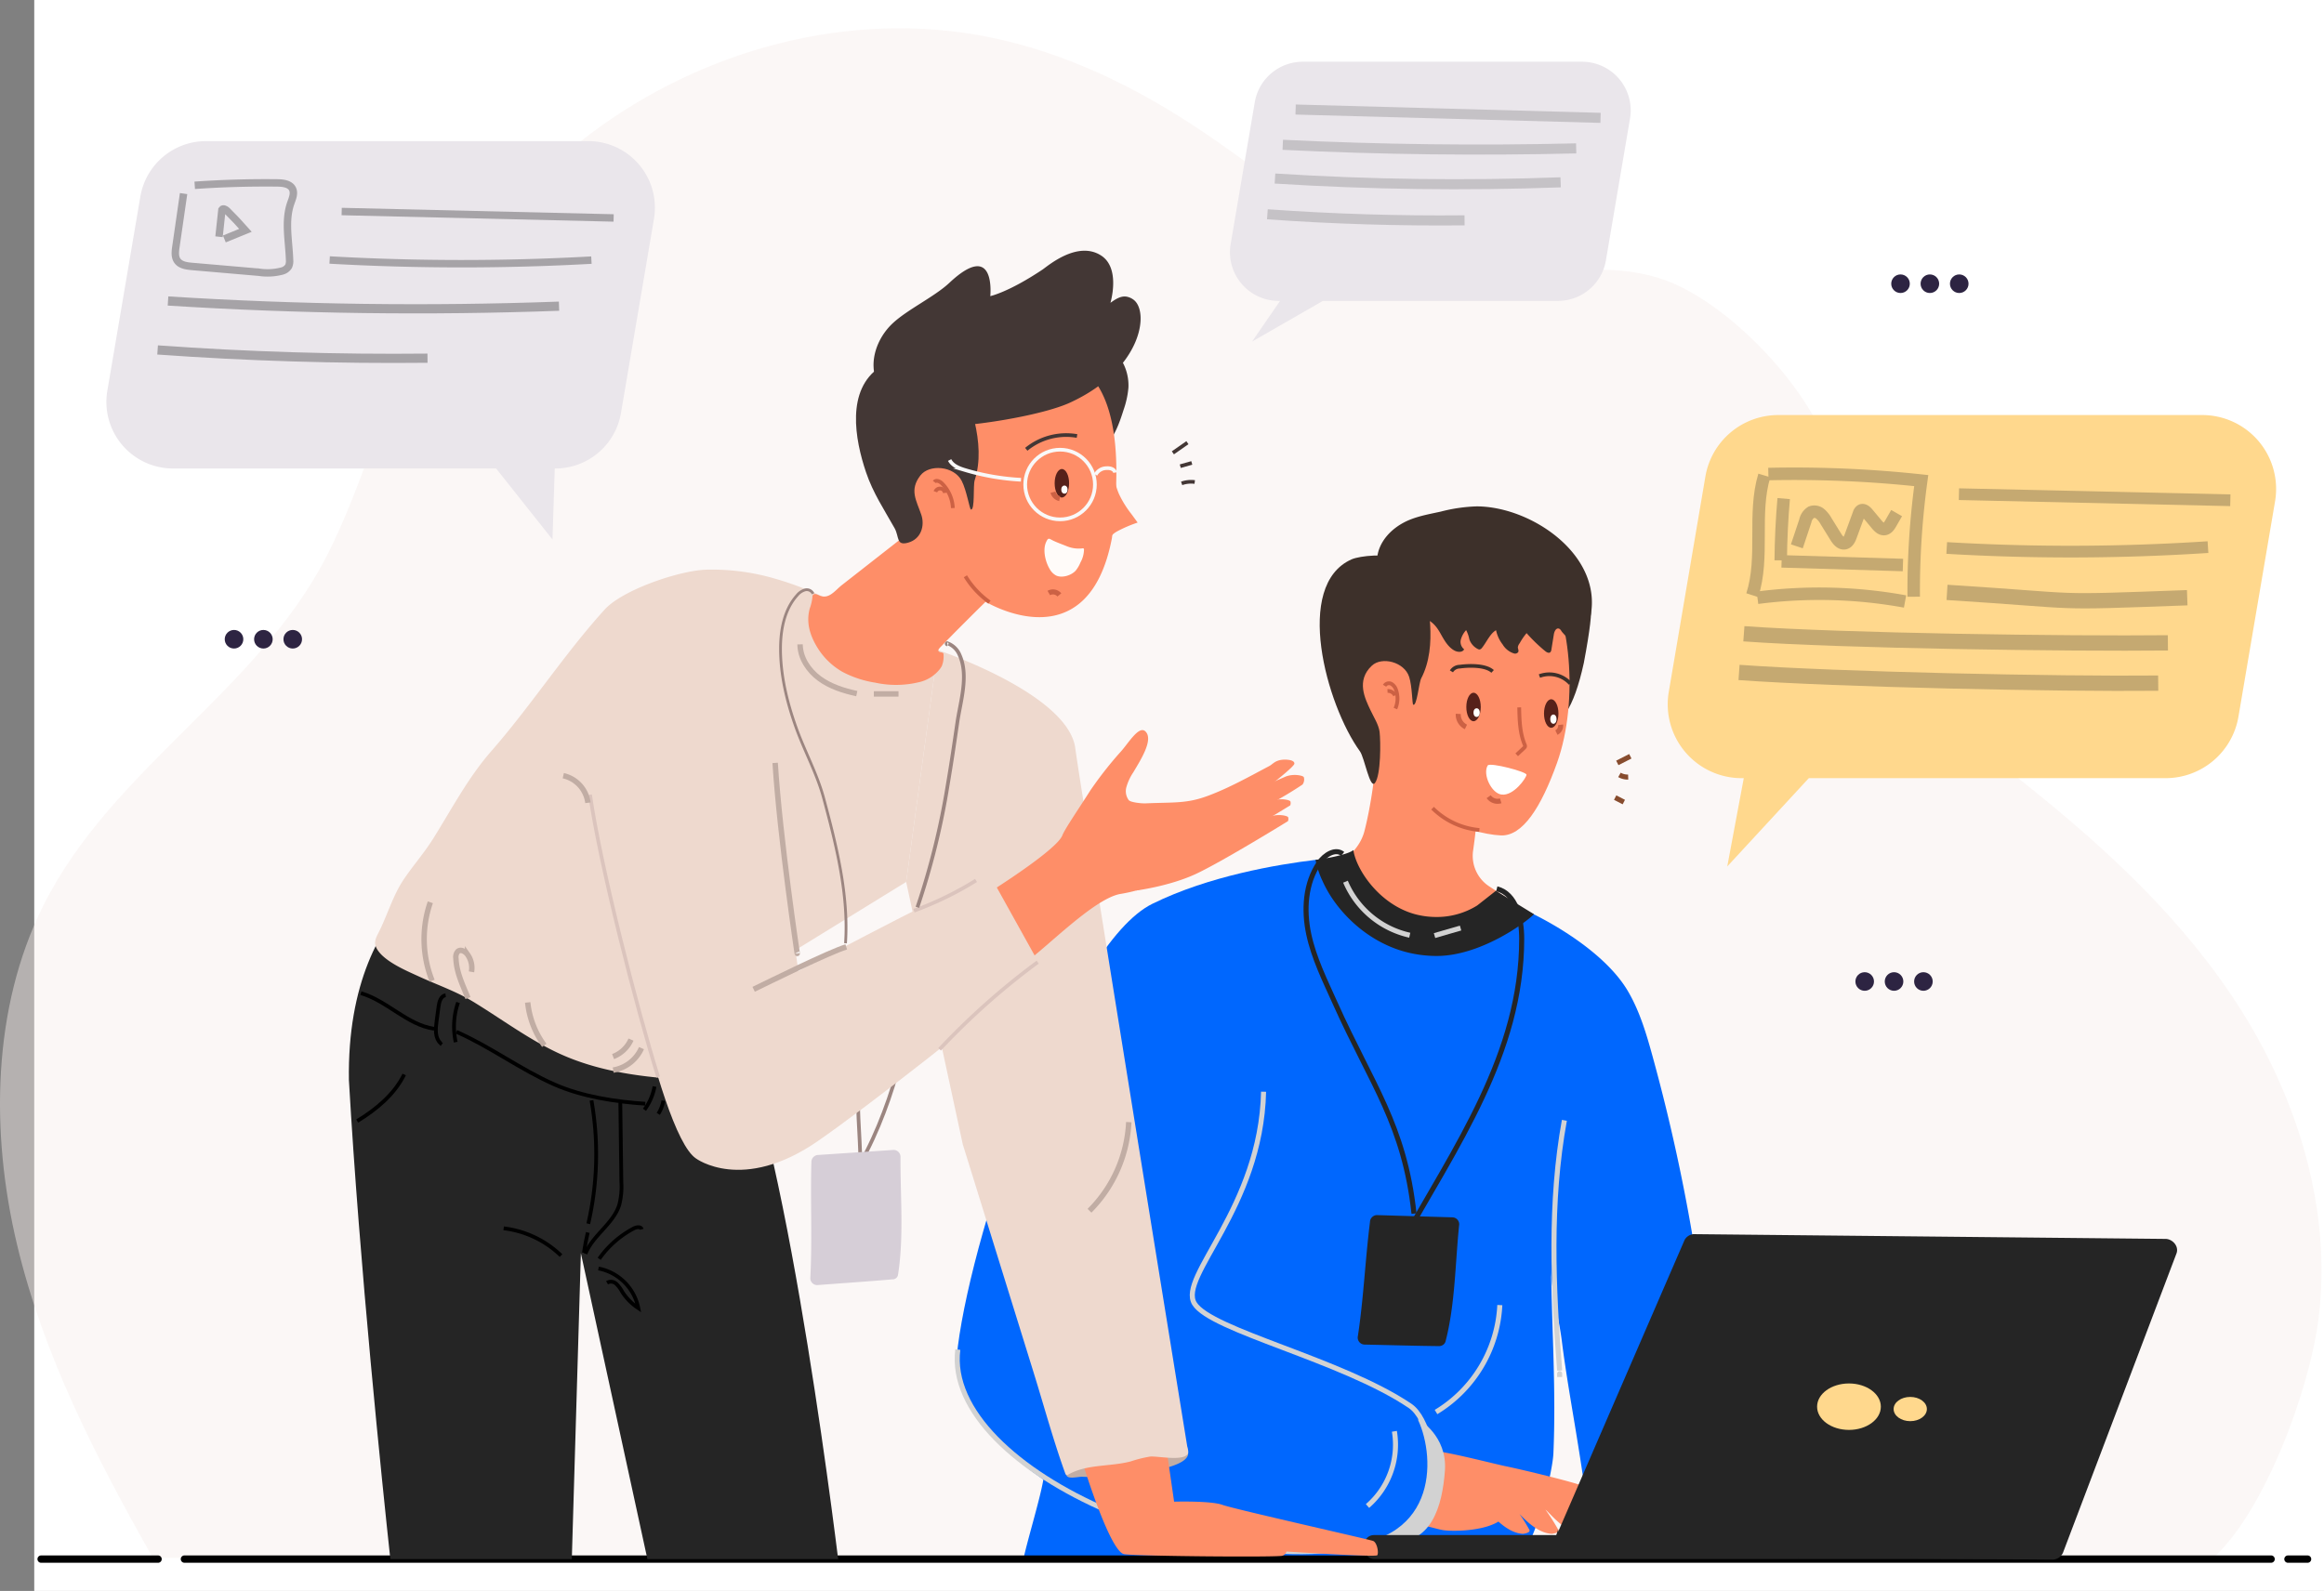
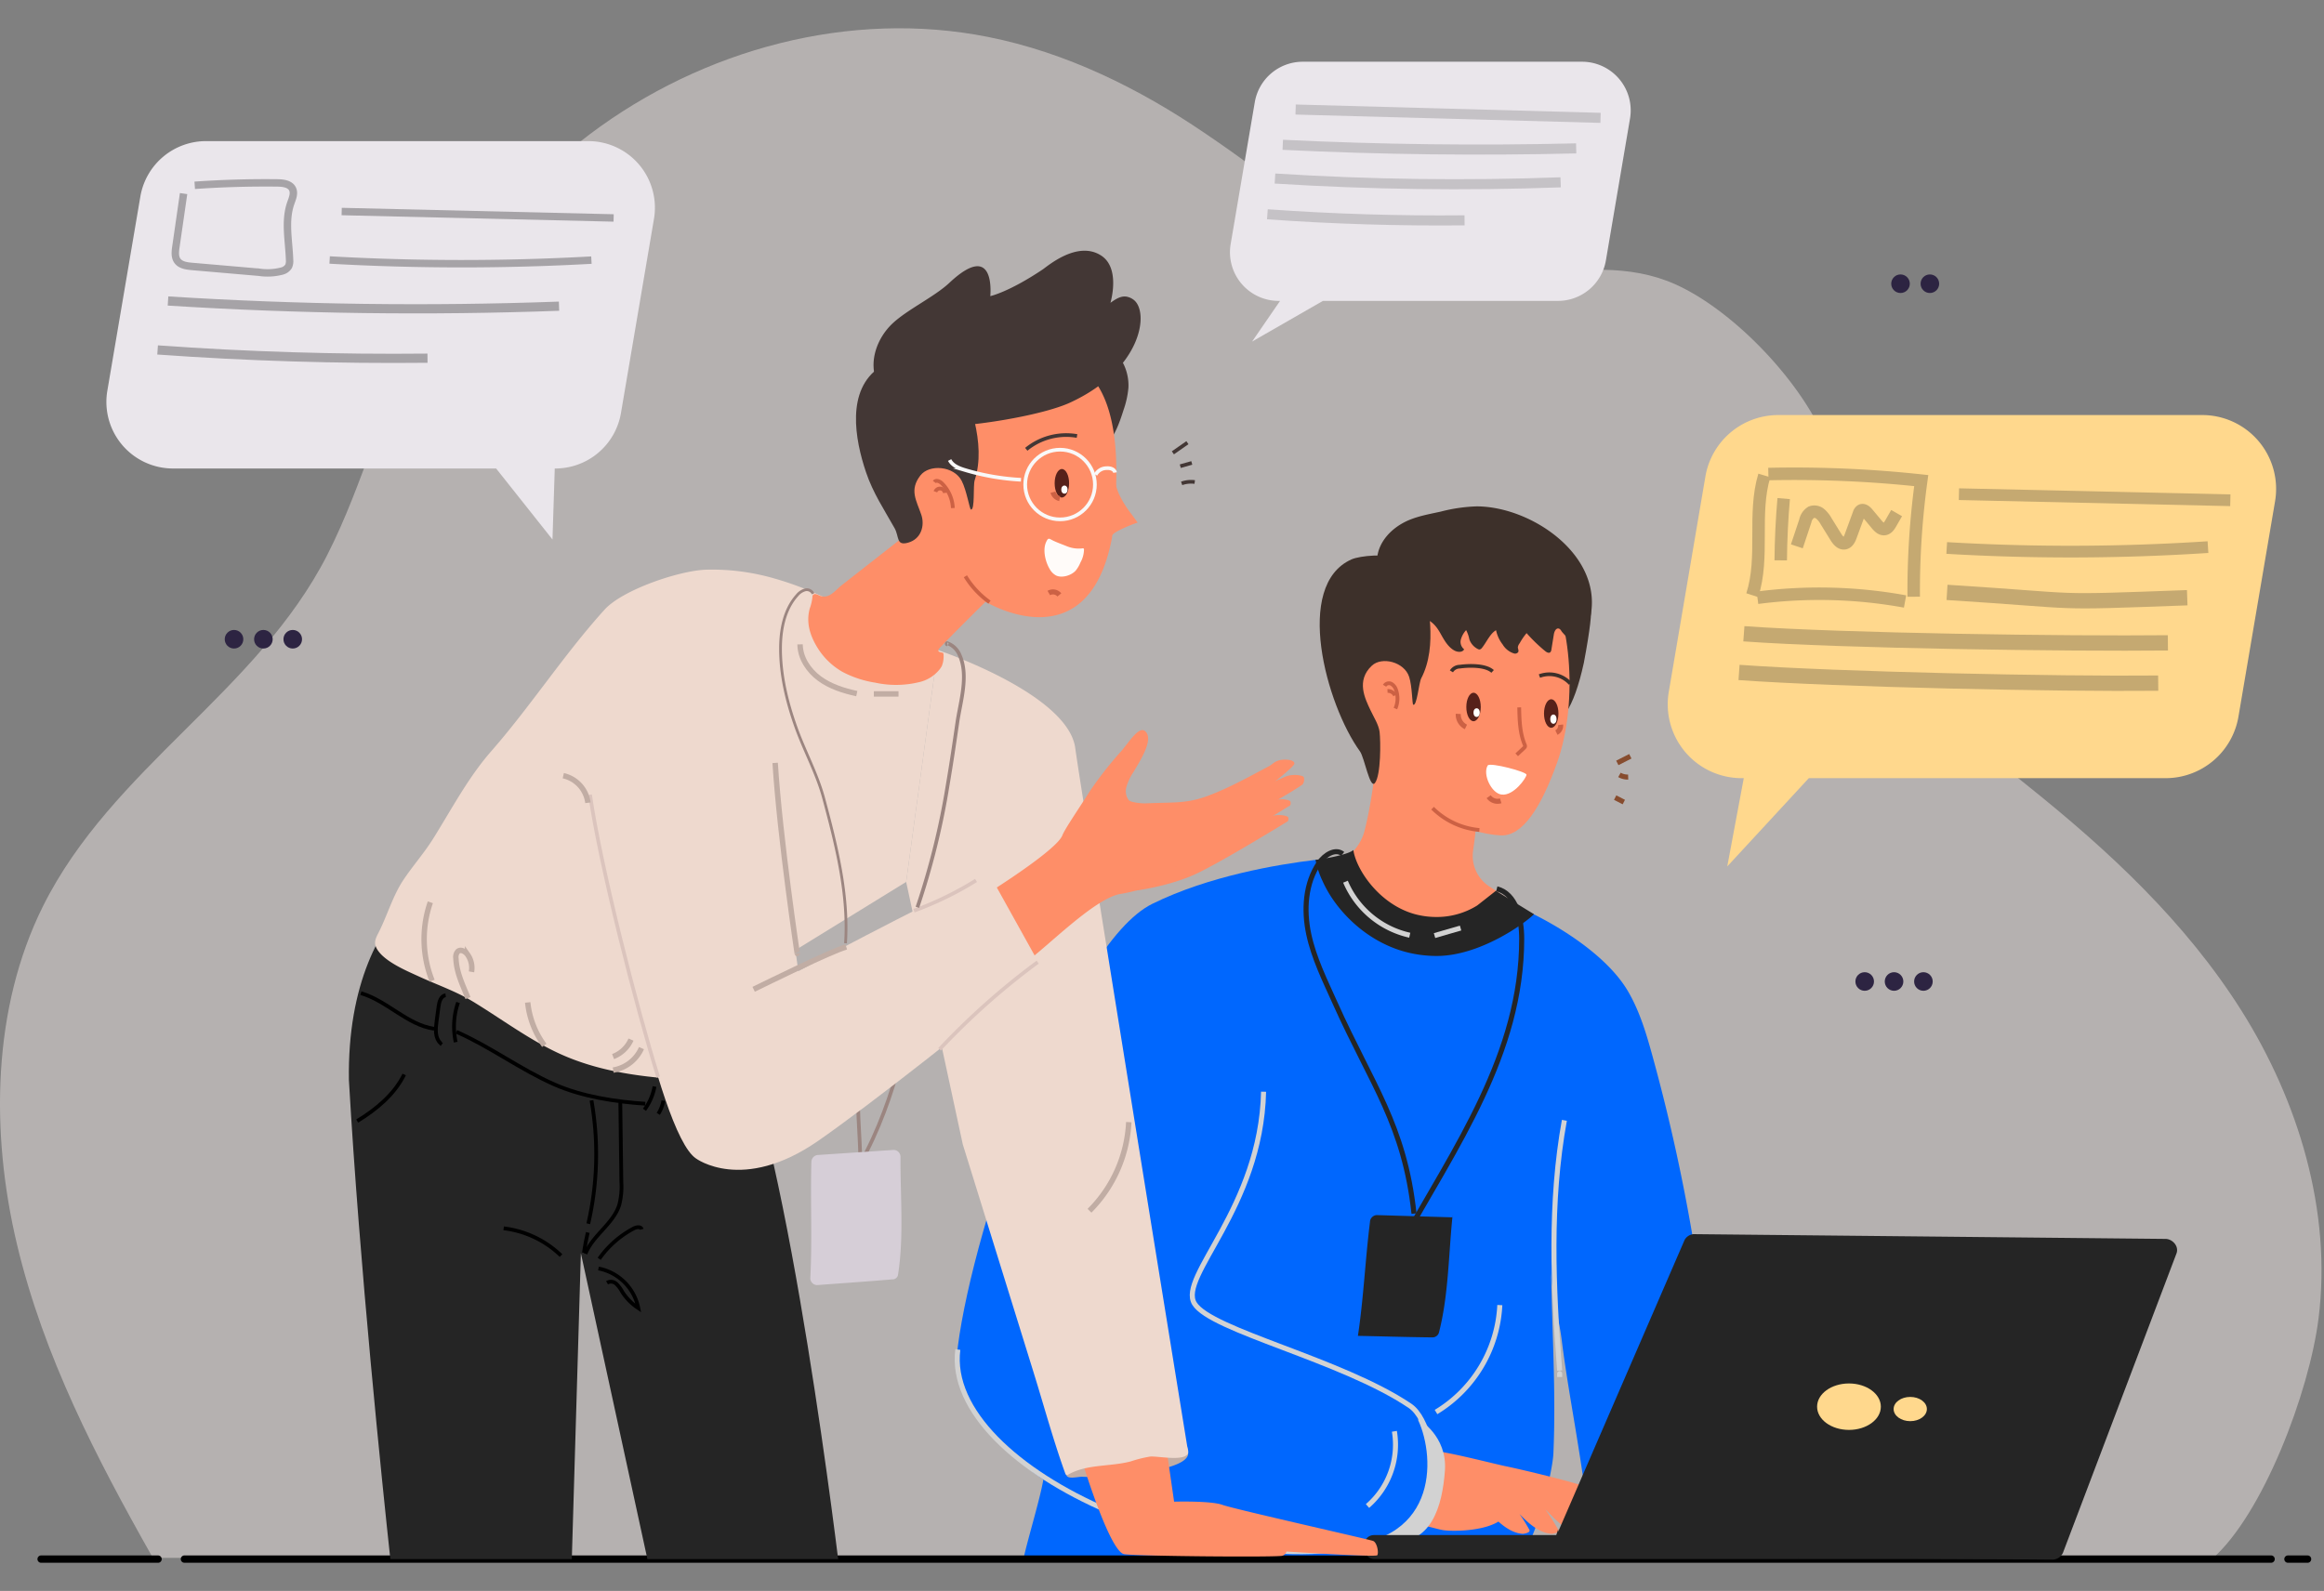
<svg xmlns="http://www.w3.org/2000/svg" width="692.198" height="474" viewBox="0 0 692.198 474">
  <rect x="0" y="0" width="692.198" height="474" fill="#808080" stroke="none" />
  <g id="Group_9864" data-name="Group 9864" transform="translate(0 0.333)">
    <g id="BACKGROUND" transform="translate(9.837 0)">
-       <rect id="Rectangle_2067" data-name="Rectangle 2067" width="682" height="474" transform="translate(0.362 -0.333)" fill="#fff" />
-     </g>
+       </g>
    <g id="OBJECTS" transform="translate(0 8.094)">
      <path id="Path_20681" data-name="Path 20681" d="M702.882,339.652c-16.766-26.654-39.733-47.89-63.577-67-19.979-16.031-42.021-32.535-50.262-58.111-4.506-13.944-4.375-29.358-9.438-43.064-6.75-18.273-27.655-40.411-45.454-48.391-27.245-12.214-60.172,6.308-88.471-3.212-11.686-3.932-14.775-11.444-22.827-19.332-8.621-8.447-18.984-15.79-28.942-22.559C374.379,64.7,352.759,54.032,329.47,49.394c-41.012-8.169-84.764,3.5-118.616,28.978-20.347,15.319-37.171,35.417-49.752,58-12.023,21.6-17.335,45.554-28.469,67.371-20.868,40.883-64.182,63.541-84.67,104.661-15.07,30.271-15.687,67.264-7.754,100.642s23.714,63.8,40.29,93.124c.077.135.152.253.224.364h27.368c104.432-.354,554.4-1.757,565.089.359h20.8c15.165-13.209,29-49.692,31.765-71.723C729.773,399.114,719.636,366.306,702.882,339.652Z" transform="translate(-35.17 -46.815)" fill="#f7eeeb" opacity="0.45" />
      <g id="Group_9792" data-name="Group 9792" transform="translate(285.091 142.44)">
        <g id="Group_9791" data-name="Group 9791" transform="translate(107.978)">
          <path id="Path_20682" data-name="Path 20682" d="M422.818,273c-3.8,5.951-13.705,12.891-20.74,12.79-23.952-.442-31.831-16.756-34.417-22.7.487-.119,1.305-.217,1.885-.287,4.417-.636,8.918-5,10.239-9.925,1.7-6.4,3.782-18.919,3.536-26.88l30.292,16.767c-.047,2.3-.2,4.813-.42,7.349-.157,1.544-.308,3.056-.486,4.529-.168,1.41-.357,2.748-.53,3.99a10.874,10.874,0,0,0,4.794,10.554Z" transform="translate(-366.498 -155.983)" fill="#fe8e68" />
          <path id="Path_20683" data-name="Path 20683" d="M416.529,214.9c-1.634,4.29-.943,9.162.717,13.442,1.173,3.027,3.78.356,7.028.409,5.021.084,8.948-5.144,11.991-19.008,1.928-10.173,2.418-15.335,2.032-16.312-1.386-3.517-5.958-5.407-9.73-5.736" transform="translate(-357.596 -163.096)" fill="#3d302a" />
          <path id="Path_20684" data-name="Path 20684" d="M431.517,187.67c7.917,9.544,10.8,36.4,4.111,55.106-4.757,13.3-10.276,21.887-16.735,21.612-9.792-.419-28.773-8.461-34.96-15.191-11.129-12.11-7.892-35.839-5.593-50.788,2.089-13.581,8.44-31.2,25.505-27.85C415.067,172.765,424.409,179.1,431.517,187.67Z" transform="translate(-364.938 -166.354)" fill="#fe8e68" />
          <path id="Path_20685" data-name="Path 20685" d="M385.6,196.855c1.761,2.1,4.853,2.566,7.4,2.978,3.424.554,5.127,1.723,6.895,4.835,1.131,1.991,2.255,4.17,4.274,5.251.95.509,2.392.58,2.86-.39a2.793,2.793,0,0,1-.979-2.9,6.9,6.9,0,0,1,1.57-2.812,9.748,9.748,0,0,1,.962,2.757,5.108,5.108,0,0,0,2.5,2.861,1.047,1.047,0,0,0,.592.148,1.159,1.159,0,0,0,.663-.484c1.25-1.492,2.469-4.342,4.2-5.249a10.361,10.361,0,0,0,1.973,4.258,6.037,6.037,0,0,0,3.358,2.658,1.145,1.145,0,0,0,1.259-.4c.267-.509-.151-1.024-.087-1.54a2.548,2.548,0,0,1,.538-1.112,18.513,18.513,0,0,1,2.051-3,47.658,47.658,0,0,0,5.528,5.345c.438.359,1.082.716,1.52.357a1.267,1.267,0,0,0,.343-.813l.73-4.519c.136-.845.633-1.948,1.462-1.732.4.1.646.5.863.853.277.453,5.14,5.589,5.243,5.19.758-2.914,2.316-5.573,3.072-8.488,4.874-18.785-16.9-33.881-33.537-33.961A48.044,48.044,0,0,0,400.1,168.5c-3.826.849-7.788,1.48-11.268,3.388-4.867,2.669-8.565,7.515-7.615,13.3" transform="translate(-364.008 -166.948)" fill="#3d302a" />
          <path id="Path_20686" data-name="Path 20686" d="M396.292,189.591c2.414,2.738,3.06,6.588,3.282,10.23.336,5.485-.115,11.191-2.655,16.064-.723,1.386-1.253,8.252-2.37,7.873-.353-.12-.294-5.44-1.227-8.309-1.445-4.448-8.114-6.137-11.111-3.334-4.787,4.476-1.978,9.905-.4,13.282.954,2.037,2.458,4.329,2.712,6.489.326,2.766.416,12.824-1.386,15.183-1.506,1.969-3.11-7.545-4.465-9.419-10.091-13.956-19.77-49.5-2.534-57.193,2.619-1.169,10.713-1.78,13.162-.287" transform="translate(-366.68 -164.656)" fill="#3d302a" />
        </g>
        <path id="Path_20687" data-name="Path 20687" d="M473.912,458a22.475,22.475,0,0,0,3.041.34c5.545.181,10.9-1.041,16.329-1.974,4.769-.819,6.062-1.273,5.959-7.023a548.585,548.585,0,0,0-19.573-134.893c-1.84-6.71-3.837-13.465-7.36-19.464-6.007-10.229-19.818-19.069-30.4-24.028-1.5-.7-7.687,3.237-9.193,2.556-1.321-.6-2.482-1.514-3.811-2.1-3.887-1.7-6.492,1.854-9.746,3.331a12.075,12.075,0,0,1-5.409,1.163c-1.506-.064-2.869-.971-4.248-.258-6.192,3.2-21.562-20.565-21.562-20.565l-6.654,6.955-19.475,20.4-48.689,67.073s-8.833,54.971-14.908,91c-1.051,6.219-5.232,19.645-6.058,24.358.178-1.014,41.554-1.3,43.791-1.3h84.337c4.73,0,17.452,2.009,20.775-1.467,4.087-4.274,8.824-23.86,9.067-29.349.817-18.459-.446-36.778-.695-55.353.1,7.55,2.274,14.384,3.2,21.782,1.193,9.52,2.905,19.035,4.442,28.508,1.235,7.617,2.419,15.243,3.366,22.9.427,3.447-.122,5.5,2.8,6.847C465.694,458.584,471.046,457.509,473.912,458Z" transform="translate(-272.54 -150.581)" fill="#0067fe" />
        <path id="Path_20688" data-name="Path 20688" d="M440.444,414.517c-2.255-.93-16.161-4.38-22.432-5.677-3.29-.681-18.174-4.541-21.625-4.541s-8.145,4.931-8.145,4.931l1.244,16.964c3.318-.332,7.764,1.393,10.152,1.725s10.484.373,15.46-2.122c.285-.143.541-.3.81-.454,2,1.774,4.52,3.508,7.3,3.646,0,0,2.176-.219,1.968-1.1a42.119,42.119,0,0,0-2.987-4.787c2.13,2.171,5.618,5.688,9.639,5.887,0,0,2.177-.219,1.969-1.1a60.439,60.439,0,0,0-3.891-6.122c.023.019.053.04.075.058,1.762,1.556,5.959,6.917,10.934,7.164,0,0,2.177-.219,1.969-1.1a23.888,23.888,0,0,0-1.91-3.169,28.82,28.82,0,0,0,4.712,2.936c5.374,2.654,8.427.638,8.427,0S442.7,415.446,440.444,414.517Z" transform="translate(-254.698 -122.873)" fill="#fe8e68" />
        <path id="Path_20689" data-name="Path 20689" d="M393.548,396.3s8.66,4.909,7.891,15.343-3.9,22.532-16.972,21.264S393.548,396.3,393.548,396.3Z" transform="translate(-256.165 -124.358)" fill="#d2d2d2" />
        <path id="Path_20690" data-name="Path 20690" d="M401.1,458.093c-31.324,10.874-73.242.487-99.812-17.574C284.64,429.228,274.022,414.9,275.808,400.9c4.636-36.377,33.223-119.749,57.962-131.921,16.81-8.277,37.212-11.709,48.573-13.077,5.332-.649,8.671-.811,8.671-.811l-4.127,11.639-20.657,58.24c-.765,34.569-25.5,55.089-20.588,63.133,4.915,8.021,43.773,16.692,64.176,30.442C415.473,422.365,422.637,449.979,401.1,458.093Z" transform="translate(-275.612 -150.581)" fill="#0067fe" />
        <path id="Path_20691" data-name="Path 20691" d="M275.8,378.816c-4.636,36.362,80.474,73.354,131.4,55.663" transform="translate(-275.607 -127.605)" fill="none" stroke="#d2d2d2" stroke-miterlimit="10" stroke-width="1.501" />
        <path id="Path_20692" data-name="Path 20692" d="M355.366,314.028c-.773,34.559-25.5,55.089-20.591,63.117s43.775,16.7,64.176,30.453c5.656,3.812,7.046,16.685,7.046,16.685" transform="translate(-264.103 -139.636)" fill="none" stroke="#d2d2d2" stroke-miterlimit="10" stroke-width="1.501" />
        <path id="Path_20693" data-name="Path 20693" d="M430.7,272.425c-2.991,2.968-16.293,12.439-28.975,12.439a36.476,36.476,0,0,1-6.7-.625c-10.642-1.948-19.614-9.042-24.855-17.181a35.3,35.3,0,0,1-2.527-4.683,26.768,26.768,0,0,1-2.017-6.144c5.332-.649,10.433-1.993,11.268-2.944.9,6.214,8.578,17.436,20.194,19.545a24.218,24.218,0,0,0,4.15.417h.024a22.794,22.794,0,0,0,12.5-3.408c.023,0,5.564-4.367,5.588-4.391Z" transform="translate(-258.897 -150.915)" fill="#252525" />
        <ellipse id="Ellipse_129" data-name="Ellipse 129" cx="2.151" cy="4.244" rx="2.151" ry="4.244" transform="translate(151.649 55.527)" fill="#56211a" />
        <ellipse id="Ellipse_130" data-name="Ellipse 130" cx="0.932" cy="1.297" rx="0.932" ry="1.297" transform="translate(153.787 60.149)" fill="#fff" />
        <ellipse id="Ellipse_131" data-name="Ellipse 131" cx="2.151" cy="4.244" rx="2.151" ry="4.244" transform="translate(174.787 57.473)" fill="#56211a" />
        <path id="Path_20694" data-name="Path 20694" d="M420.511,234.843c-.027.9-3.773,6.346-7.415,5.913-3.053-.364-5.732-6.091-4.123-8.7C409.833,231.146,420.537,233.947,420.511,234.843Z" transform="translate(-250.938 -154.891)" fill="#fff" />
        <path id="Path_20695" data-name="Path 20695" d="M399.77,208.661a2.944,2.944,0,0,1,2.484-1.4c2.607-.366,7.672-.53,9.78,1.416" transform="translate(-252.557 -159.504)" fill="none" stroke="#3d302a" stroke-miterlimit="10" stroke-width="1.094" />
        <path id="Path_20696" data-name="Path 20696" d="M421.877,209.667a8.457,8.457,0,0,1,9.206,2.237" transform="translate(-248.452 -159.115)" fill="none" stroke="#3d302a" stroke-miterlimit="10" stroke-width="1.094" />
        <path id="Path_20697" data-name="Path 20697" d="M416.915,217.452c.078,3.763.177,7.629,1.622,11.1a.949.949,0,0,1,.109.574.907.907,0,0,1-.3.413l-2.179,2.043" transform="translate(-249.512 -157.569)" fill="none" stroke="#cc6144" stroke-miterlimit="10" stroke-width="1.126" />
        <ellipse id="Ellipse_132" data-name="Ellipse 132" cx="0.932" cy="1.379" rx="0.932" ry="1.379" transform="translate(176.656 62.015)" fill="#fff" />
        <path id="Path_20698" data-name="Path 20698" d="M395.036,242.784a22.625,22.625,0,0,0,13.94,6.5" transform="translate(-253.436 -152.865)" fill="none" stroke="#cc6144" stroke-miterlimit="10" stroke-width="1.126" />
        <path id="Path_20699" data-name="Path 20699" d="M374.153,254.375c-2.175-1.756-5.384.309-6.97,2.613-4.177,6.072-4.664,14.062-3.136,21.271s4.863,13.883,7.878,20.607c10.9,24.3,20.616,36.2,23.48,62.681" transform="translate(-259.338 -150.835)" fill="none" stroke="#252525" stroke-miterlimit="10" stroke-width="1.501" />
        <path id="Path_20700" data-name="Path 20700" d="M415.71,263.04c5.8,1.481,7.416,8.9,7.415,14.884-.007,34.345-19.667,61.848-36.4,91.84" transform="translate(-254.98 -149.104)" fill="none" stroke="#252525" stroke-miterlimit="10" stroke-width="1.501" />
-         <path id="Path_20701" data-name="Path 20701" d="M404.407,345.7l-22.475-.666a2.108,2.108,0,0,0-2.054,2.052c-1.412,11.251-1.9,22.723-3.593,33.925a2.09,2.09,0,0,0,1.98,2.6c7.389.154,14.78.375,22.17.455a1.979,1.979,0,0,0,.985-.236c.013-.006.024-.014.036-.02a1.783,1.783,0,0,0,.21-.13,1.889,1.889,0,0,0,.749-1.12c2.853-11.065,2.858-23.453,4.044-34.806A2.077,2.077,0,0,0,404.407,345.7Z" transform="translate(-256.924 -133.878)" fill="#252525" />
+         <path id="Path_20701" data-name="Path 20701" d="M404.407,345.7l-22.475-.666a2.108,2.108,0,0,0-2.054,2.052c-1.412,11.251-1.9,22.723-3.593,33.925c7.389.154,14.78.375,22.17.455a1.979,1.979,0,0,0,.985-.236c.013-.006.024-.014.036-.02a1.783,1.783,0,0,0,.21-.13,1.889,1.889,0,0,0,.749-1.12c2.853-11.065,2.858-23.453,4.044-34.806A2.077,2.077,0,0,0,404.407,345.7Z" transform="translate(-256.924 -133.878)" fill="#252525" />
        <path id="Path_20702" data-name="Path 20702" d="M426.668,397.7c0-.025,0-1.99,0-1.94-1.952-24.921-3.044-50.019,1.406-74.542" transform="translate(-247.217 -138.3)" fill="none" stroke="#d2d2d2" stroke-miterlimit="10" stroke-width="1.501" />
        <path id="Path_20703" data-name="Path 20703" d="M372.767,262.992a27.228,27.228,0,0,0,19.143,15.95" transform="translate(-257.109 -151.174)" fill="none" stroke="#d2d2d2" stroke-miterlimit="10" stroke-width="1.501" />
        <path id="Path_20704" data-name="Path 20704" d="M395.137,276.887l7.76-2.247" transform="translate(-252.955 -149.011)" fill="none" stroke="#d2d2d2" stroke-miterlimit="10" stroke-width="1.501" />
        <path id="Path_20705" data-name="Path 20705" d="M382.975,212.132a1.523,1.523,0,0,1,2.058-.542,3.193,3.193,0,0,1,1.384,1.871,7.609,7.609,0,0,1-.213,5.471" transform="translate(-255.676 -158.692)" fill="none" stroke="#cc6144" stroke-miterlimit="10" stroke-width="1.126" />
        <path id="Path_20706" data-name="Path 20706" d="M385.957,214.66a2.365,2.365,0,0,0-2.245-1.329" transform="translate(-255.539 -158.336)" fill="none" stroke="#cc6144" stroke-miterlimit="10" stroke-width="1.126" />
        <path id="Path_20707" data-name="Path 20707" d="M409.133,239.9a3.207,3.207,0,0,0,3.577,1.227" transform="translate(-250.818 -153.402)" fill="none" stroke="#cc6144" stroke-miterlimit="10" stroke-width="1.501" />
        <path id="Path_20708" data-name="Path 20708" d="M401.489,219.09a4.069,4.069,0,0,0,2.285,3.884" transform="translate(-252.24 -157.265)" fill="none" stroke="#cc6144" stroke-miterlimit="10" stroke-width="1.501" />
        <path id="Path_20709" data-name="Path 20709" d="M425.3,224.015" transform="translate(-247.817 -156.351)" fill="none" stroke="#cc6144" stroke-miterlimit="10" stroke-width="1.501" />
        <path id="Path_20710" data-name="Path 20710" d="M426.138,224.15a2.274,2.274,0,0,0,1.257-2.322" transform="translate(-247.661 -156.757)" fill="none" stroke="#cc6144" stroke-miterlimit="10" stroke-width="1.501" />
        <path id="Path_20713" data-name="Path 20713" d="M386.694,399.359a24.175,24.175,0,0,1-8.006,22.259" transform="translate(-256.472 -123.79)" fill="none" stroke="#d2d2d2" stroke-miterlimit="10" stroke-width="1.501" />
        <path id="Path_20714" data-name="Path 20714" d="M414.9,367.642a39.464,39.464,0,0,1-19,31.868" transform="translate(-253.275 -129.68)" fill="none" stroke="#d2d2d2" stroke-miterlimit="10" stroke-width="1.501" />
        <path id="Path_20715" data-name="Path 20715" d="M441.442,231.721l3.875-1.98" transform="translate(-244.819 -155.287)" fill="none" stroke="#874c2e" stroke-miterlimit="10" stroke-width="1.501" />
        <path id="Path_20716" data-name="Path 20716" d="M441.977,234.422a4.954,4.954,0,0,0,2.6.643" transform="translate(-244.719 -154.418)" fill="none" stroke="#874c2e" stroke-miterlimit="10" stroke-width="1.501" />
        <path id="Path_20717" data-name="Path 20717" d="M440.9,240.128l2.579,1.328" transform="translate(-244.919 -153.359)" fill="none" stroke="#874c2e" stroke-miterlimit="10" stroke-width="1.501" />
      </g>
      <g id="Group_9793" data-name="Group 9793" transform="translate(12.248 456.083)">
        <path id="Path_20718" data-name="Path 20718" d="M81.5,431.47H703.005" transform="translate(-38.815 -431.47)" fill="none" stroke="#000" stroke-linecap="round" stroke-miterlimit="10" stroke-width="2.189" />
        <line id="Line_9" data-name="Line 9" x1="34.829" transform="translate(0 0.005)" fill="none" stroke="#000" stroke-linecap="round" stroke-miterlimit="10" stroke-width="2.189" />
        <line id="Line_10" data-name="Line 10" x1="5.839" transform="translate(669.216 0.005)" fill="none" stroke="#000" stroke-linecap="round" stroke-miterlimit="10" stroke-width="2.189" />
      </g>
      <g id="Group_9794" data-name="Group 9794" transform="translate(406.312 359.82)">
        <rect id="Rectangle_2068" data-name="Rectangle 2068" width="203.719" height="7.149" rx="2.909" transform="translate(0 89.099)" fill="#252525" />
        <path id="Path_20719" data-name="Path 20719" d="M607.607,351.7,484.746,350.46l-17.448-.177a2.773,2.773,0,0,0-2.45,1.405q-16.878,38.97-33.758,77.942l-4.817,11.123a3.225,3.225,0,0,0-.119.367v.006a3.163,3.163,0,0,0-.09.358,2.786,2.786,0,0,0,2.292,3.5,2.432,2.432,0,0,0,1.288.047l126.279.986,18.027.14a2.926,2.926,0,0,0,2.734-2.082q16.83-44.391,33.659-88.781C611.014,353.524,609.305,351.719,607.607,351.7Z" transform="translate(-368.909 -350.283)" fill="#252525" stroke="#252525" stroke-miterlimit="10" stroke-width="1.094" />
        <ellipse id="Ellipse_133" data-name="Ellipse 133" cx="9.494" cy="6.92" rx="9.494" ry="6.92" transform="translate(134.906 43.936)" fill="#ffd88d" />
        <ellipse id="Ellipse_134" data-name="Ellipse 134" cx="4.953" cy="3.61" rx="4.953" ry="3.61" transform="translate(157.699 47.948)" fill="#ffd88d" />
      </g>
      <g id="Group_9796" data-name="Group 9796" transform="translate(103.907 66.27)">
        <path id="Path_20720" data-name="Path 20720" d="M322.28,411.9c6.059-.727,16.788-2.354,17.059-6.084-3.92-2.534-8.245-5.1-12.909-5.325-3.719-.183-7.329,1.189-10.732,2.7q-4.343,1.93-8.516,4.214c-1.141.624-4.125,2.855-4.174,4.41-.059,1.931,3.49.79,4.9.889A75.785,75.785,0,0,0,322.28,411.9Z" transform="translate(-89.341 -47.412)" fill="#c1ada4" />
        <path id="Path_20721" data-name="Path 20721" d="M307.188,408.067s8.058,26.384,12.323,27.016,45.975.949,47.082.474a1.988,1.988,0,0,0,1.264-1.264s26.543,1.738,27.017,1.106,0-3.792-1.264-4.266-41.394-9.48-44.87-10.744-14.377-.947-14.377-.947l-2.213-15.325Z" transform="translate(-88.565 -46.737)" fill="#fe8e68" />
        <path id="Path_20722" data-name="Path 20722" d="M317.2,128.781a14.515,14.515,0,0,1,3.838,10.505,27.028,27.028,0,0,1-1.458,6.673c-1.32,4.193-2.884,8.537-6.144,11.483a2.391,2.391,0,0,1-1.895.813l-3.922-12.081a43.834,43.834,0,0,1-1.613-5.882,20.165,20.165,0,0,1,.762-10.177,8.132,8.132,0,0,1,2.511-3.875C312.312,123.933,315.144,126.576,317.2,128.781Z" transform="translate(-88.845 -98.502)" fill="#433735" />
        <path id="Path_20723" data-name="Path 20723" d="M250.761,316.482c-.242,4.8,1.308,19.187.324,23.9" transform="translate(-99.048 -63.01)" fill="none" stroke="#9b8580" stroke-miterlimit="10" stroke-width="1.094" />
        <path id="Path_20724" data-name="Path 20724" d="M262.313,309.734c-2.534,9.171-7.389,21.59-12.65,29.518" transform="translate(-99.247 -64.263)" fill="none" stroke="#9b8580" stroke-miterlimit="10" stroke-width="1.094" />
        <path id="Path_20725" data-name="Path 20725" d="M189.211,464.46l2.7-91.149,19.813,91.149H268.54c-3.776-30.323-20.527-157.062-38.03-167.805l-68.767-42.817s-39.794,10.38-38.925,67.9c3.179,55.4,9.952,120.6,12.34,142.724Z" transform="translate(-122.804 -74.642)" fill="#252525" />
        <path id="Path_20726" data-name="Path 20726" d="M346.654,442.575c-1.475,2.235-8.985.555-11.206.771a37.872,37.872,0,0,0-5.8,1.449c-6.147,1.6-13.012.761-18.538,3.893a.737.737,0,0,1-.557.145c-.208-.064-.31-.294-.383-.5-3.53-9.774-6.288-19.972-9.378-29.932L286.86,373.5l-7.2-23.193L262.8,272.133l7.5-55.105,1.777-13,.129-.986s.364.129,1.039.363a153.069,153.069,0,0,1,15.063,6.345c10.7,5.229,23.083,13.066,24.769,21.941l.014.092c.892,6.22,1.892,12.426,2.869,18.633q2.6,16.517,5.249,33.026,3.287,20.546,6.595,41.085,3.445,21.4,6.9,42.807,3.084,19.1,6.176,38.2,2.205,13.624,4.414,27.246.61,3.769,1.223,7.537a6.038,6.038,0,0,1,.308,1.9A1.48,1.48,0,0,1,346.654,442.575Z" transform="translate(-96.808 -84.075)" fill="#eed9ce" />
        <path id="Path_20727" data-name="Path 20727" d="M296.978,206.8l-.129.987-1.777,13-7.5,55.105L250.866,298.5c-1.917,1.182-3.568,9.3-4.348,11.334-2.534,6.607-4.746,13.468-7.643,19.923-.593,1.323-1.125,4.925-2.441,5.73-2.646,1.619-13.407-.6-16.729-.815-12.3-.791-24.735-2.6-35.986-7.9-8.9-4.193-16.773-10.122-25.145-15.211-5.116-3.111-10.821-5.052-16.236-7.553-3.618-1.669-11.432-4.871-12.826-9.125-.4-1.228.219-2.533.812-3.68,2.585-5.007,4.3-11.04,7.357-15.689,2.815-4.285,6.282-8.15,9.027-12.542,5.524-8.835,10.4-18.167,17.3-26.05,11.744-13.419,21.613-28.751,33.712-42.131,5.371-5.943,22.11-11.6,30.115-11.925a66.686,66.686,0,0,1,20.512,2.622,92.62,92.62,0,0,1,12.859,4.71,74.208,74.208,0,0,1,8.2,4.268Z" transform="translate(-121.582 -87.829)" fill="#eed9ce" />
        <g id="Group_9795" data-name="Group 9795" transform="translate(188.961 142.83)">
          <path id="Path_20728" data-name="Path 20728" d="M282.172,272.612c3.865-2.377,21.926-13.9,23.543-18.07.751-1.933,4.849-7.885,8.388-13.468a113.555,113.555,0,0,1,8.741-11.179c2.3-2.382,5.614-8.283,7.617-6.341,2.5,2.419-1.4,8.469-3.6,12.179a15.258,15.258,0,0,0-2.02,4.272,4.5,4.5,0,0,0,.634,3.993c.493.707,3.869,1.043,5,.995,8.53-.375,12.23.126,18.593-2.242s12.306-5.715,18.307-8.889c1.029-.544,1.653-1.66,3.974-1.875,1.158-.107,3.61.051,3.48,1.207-.1.9-7.268,6.5-8.007,7.022l-7.5,5.327a3.074,3.074,0,0,0-1.434,1.688,8.674,8.674,0,0,0,.156,1.889,4.506,4.506,0,0,1-1.539,2.945,52.179,52.179,0,0,1-4.312,4.119c-2.113,1.808-.388,3.352-2.688,4.94-2.536,1.75-9.111,3.529-11.71,5.174a40.085,40.085,0,0,1-6.456,3.555,50.091,50.091,0,0,1-8.558,2.167c-7.912,1.631-21.756,15.967-28.45,20.7" transform="translate(-282.172 -223.168)" fill="#fe8e68" />
          <path id="Path_20729" data-name="Path 20729" d="M320.484,267.009s9.942-1.258,17.853-4.935S365.8,246.332,365.8,246.332a1.82,1.82,0,0,0,.064-1.164c-.208-.478-3.178-1.141-5.57-.1l-17.711,7.688" transform="translate(-275.058 -219.204)" fill="#fe8e68" />
          <path id="Path_20730" data-name="Path 20730" d="M318.82,264.409s12.6-2.628,20.51-6.307,27.461-15.741,27.461-15.741a1.822,1.822,0,0,0,.063-1.164c-.207-.479-3.176-1.141-5.57-.1l-17.71,7.689" transform="translate(-275.367 -219.941)" fill="#fe8e68" />
          <path id="Path_20731" data-name="Path 20731" d="M322.177,258.3s12.6-2.628,20.51-6.307,20.2-9.965,27.155-14.713a2.538,2.538,0,0,0,.37-2.192c-.209-.479-3.178-1.139-5.57-.1s-17.711,7.688-17.711,7.688" transform="translate(-274.743 -221.076)" fill="#fe8e68" />
        </g>
        <path id="Path_20732" data-name="Path 20732" d="M291.039,202.829s30.491,18.6,37.627-19.03c1.73-15.571,3.893-40.871-9.082-50.764s-42.817-11.029-43.466,18.327c1.136,8.434.811,9.082.811,9.082s-11.191-3.082-8.758,10.866c1.3,6.326,2.974,8.6,2.974,8.6l-22.923,17.949c-2.107,1.649-3.872,4.4-6.793,3.073a4.032,4.032,0,0,0-.975-.385.873.873,0,0,0-.919.356,1.415,1.415,0,0,0-.105.651,13.729,13.729,0,0,1-.772,3.262c-1.154,4.143.043,8.02,2.223,11.591a20.923,20.923,0,0,0,7.588,7.353,31.028,31.028,0,0,0,9.672,3.172,29.047,29.047,0,0,0,12.87-.1,10.911,10.911,0,0,0,6.089-3.584,6.092,6.092,0,0,0,.877-1.258,7.5,7.5,0,0,0,.521-3.4.7.7,0,0,0-.115-.458.757.757,0,0,0-.46-.18c-1.86-.314-.634-1.288.146-2.1s1.55-1.607,2.331-2.4q2.461-2.511,4.954-4.989Q288.184,205.625,291.039,202.829Z" transform="translate(-101.374 -98.243)" fill="#fe8e68" />
        <ellipse id="Ellipse_135" data-name="Ellipse 135" cx="2.151" cy="4.244" rx="2.151" ry="4.244" transform="translate(210.219 65.039)" fill="#56211a" />
        <path id="Path_20733" data-name="Path 20733" d="M308.084,149.309a18.778,18.778,0,0,0-15.112,3.96" transform="translate(-91.205 -94.106)" fill="none" stroke="#433735" stroke-miterlimit="10" stroke-width="1.094" />
        <path id="Path_20734" data-name="Path 20734" d="M315.725,157.867c-.7,2.255,0,4.827.919,7.005a30.479,30.479,0,0,0,3.711,6.014l1.88,2.575a39.687,39.687,0,0,0-5.71,2.407c-1.1.57-2.293,1.343-2.512,2.566" transform="translate(-87.298 -92.464)" fill="#fe8e68" />
        <path id="Path_20735" data-name="Path 20735" d="M304.746,177.514a9.225,9.225,0,0,0,4.1.434.442.442,0,0,1,.391.074.4.4,0,0,1,.077.251,8.252,8.252,0,0,1-1.062,3.9,9.587,9.587,0,0,1-1.377,2.365c-1.264,1.448-4.1,2.365-5.9,1.483a4.762,4.762,0,0,1-1.871-1.9c-1.265-2.1-2.157-5.656-1.083-8.026.719-1.584.9-1,2.3-.358,1.289.593,2.63,1.064,3.936,1.6C304.419,177.4,304.581,177.458,304.746,177.514Z" transform="translate(-90.356 -89.268)" fill="#fffbf9" />
        <path id="Path_20736" data-name="Path 20736" d="M301.559,260.39c-22.245,10.328-56.874,28.977-56.874,28.977l-4.973-35.9-52.333.433s15.138,83.473,26.816,91.257c0,0,13.839,10.381,36.33-5.19,14.84-10.274,49.372-37.294,66.334-52.061Z" transform="translate(-110.813 -74.711)" fill="#eed9ce" />
        <path id="Path_20737" data-name="Path 20737" d="M203.677,323.506c-6.415-20.54-17.206-62.813-20.286-84.11" transform="translate(-111.554 -77.324)" fill="none" stroke="#dbc4bd" stroke-miterlimit="10" stroke-width="1.094" />
        <path id="Path_20738" data-name="Path 20738" d="M300.412,281.476A215.1,215.1,0,0,0,271.2,307.438" transform="translate(-95.248 -69.51)" fill="none" stroke="#dbc4bd" stroke-miterlimit="10" stroke-width="1.094" />
        <path id="Path_20739" data-name="Path 20739" d="M264.753,269.957a99.476,99.476,0,0,0,18.491-9.012" transform="translate(-96.445 -73.323)" fill="none" stroke="#dbc4bd" stroke-miterlimit="10" stroke-width="1.094" />
        <path id="Path_20740" data-name="Path 20740" d="M240.935,189.089a2.066,2.066,0,0,0-2.42-1.133,4.785,4.785,0,0,0-2.373,1.637c-3.8,4.252-4.916,10.284-4.905,15.987.017,7.941,1.918,15.729,4.565,23.173,2.546,7.16,6.3,13.882,8.276,21.21,3.749,13.9,7.5,28.745,6.519,43.254" transform="translate(-102.669 -86.887)" fill="none" stroke="#9b8580" stroke-miterlimit="10" stroke-width="0.821" />
        <path id="Path_20741" data-name="Path 20741" d="M274.508,201.679c-.177,0-.213-.32-.043-.364a6.2,6.2,0,0,1,3.721,3.524c2.792,6.14.242,13.85-.672,20.151-.894,6.163-1.8,12.326-2.849,18.465a224.65,224.65,0,0,1-9.043,36.567" transform="translate(-96.284 -84.396)" fill="none" stroke="#9b8580" stroke-miterlimit="10" stroke-width="1.094" />
        <path id="Path_20742" data-name="Path 20742" d="M265.587,330.711a2.071,2.071,0,0,0-2.054-2.054l-22.435,1.5a2.1,2.1,0,0,0-2.054,2.054c-.325,11.517.288,23.165-.325,34.663a2.064,2.064,0,0,0,2.054,2.054c7.37-.558,14.748-1.053,22.112-1.685.059,0,.111-.023.168-.032a1.628,1.628,0,0,0,1.812-1.476C266.64,354.431,265.5,342.145,265.587,330.711Z" transform="translate(-101.28 -60.75)" fill="#d6ced7" />
        <path id="Path_20743" data-name="Path 20743" d="M264.467,161.293c-2.171.685-4.64,1.345-6.627.232a8.661,8.661,0,0,1-2.54-2.613,7.794,7.794,0,0,0-2.6-2.549" transform="translate(-98.682 -92.743)" fill="none" stroke="#594c4a" stroke-miterlimit="10" stroke-width="1.094" />
        <circle id="Ellipse_136" data-name="Ellipse 136" cx="10.38" cy="10.38" r="10.38" transform="translate(201.45 59.281)" fill="none" stroke="#f9f9f9" stroke-miterlimit="10" stroke-width="1.094" />
        <path id="Path_20744" data-name="Path 20744" d="M310.385,159.305a3.725,3.725,0,0,1,3.277-1.956c1.039-.084,2.35.283,2.513,1.313" transform="translate(-87.972 -92.562)" fill="none" stroke="#f9f9f9" stroke-miterlimit="10" stroke-width="1.094" />
        <path id="Path_20745" data-name="Path 20745" d="M263.914,153.768c5.3,3.818,38.444-.866,49.141-5.768,21.747-9.967,23.876-27.532,18.8-30.83a4.834,4.834,0,0,0-2.02-.8c-1.705-.206-3.277.852-4.666,1.86.547-1.986,2.522-10.64-2.757-14.073-7.086-4.608-16.009,3.185-17.461,4.156-10.112,6.767-15.574,7.923-15.574,7.923s1.782-17.063-12.193-3.954c-4.4,4.129-12.57,7.979-16.953,12.125-4.6,4.346-7.217,11.454-4.564,17.525" transform="translate(-98.33 -102.707)" fill="#433735" />
        <path id="Path_20746" data-name="Path 20746" d="M280.27,138.469c3.029,2.467,4.388,6.419,5.263,10.228,1.316,5.734,1.844,11.838.017,17.431-.519,1.591.127,8.935-1.119,8.731-.394-.064-1.266-5.694-2.757-8.561-2.306-4.443-9.646-5.056-12.318-1.569-3.312,4.319-1.183,7.36.287,11.665,1.093,3.2.015,7.221-3.9,8.329-3.646,1.033-2.6-1.729-4.053-4.317-3.125-5.568-6.4-10.44-8.5-16.644-3.312-9.781-6.039-24.623,4.2-31.4,2.56-1.7,11-3.762,13.849-2.614" transform="translate(-99.149 -97.747)" fill="#433735" />
        <ellipse id="Ellipse_137" data-name="Ellipse 137" cx="0.932" cy="1.216" rx="0.932" ry="1.216" transform="translate(212.196 69.958)" fill="#fff" />
        <path id="Path_20747" data-name="Path 20747" d="M273.721,155.3c.874,1.706,2.863,2.472,4.7,3.019a71.28,71.28,0,0,0,16.549,2.862" transform="translate(-94.78 -92.94)" fill="none" stroke="#f9f9f9" stroke-miterlimit="10" stroke-width="1.094" />
        <path id="Path_20748" data-name="Path 20748" d="M277.681,184.515a26.491,26.491,0,0,0,7.177,7.706" transform="translate(-94.045 -87.515)" fill="none" stroke="#cc6144" stroke-miterlimit="10" stroke-width="1.126" />
        <path id="Path_20749" data-name="Path 20749" d="M329.8,153.965l4.328-3.022" transform="translate(-84.367 -93.749)" fill="none" stroke="#433735" stroke-miterlimit="10" stroke-width="1.094" />
        <path id="Path_20750" data-name="Path 20750" d="M331.655,157l3.43-.969" transform="translate(-84.022 -92.804)" fill="none" stroke="#433735" stroke-miterlimit="10" stroke-width="1.094" />
        <path id="Path_20751" data-name="Path 20751" d="M332,161.248a8.449,8.449,0,0,1,3.9-.411" transform="translate(-83.957 -91.925)" fill="none" stroke="#433735" stroke-miterlimit="10" stroke-width="1.094" />
        <path id="Path_20752" data-name="Path 20752" d="M147.568,289.789c-1.405.177-1.914,1.92-2.1,3.324l-.611,4.564c-.3,2.229-.473,4.832,1.161,6.377l.283-.384" transform="translate(-118.745 -67.967)" fill="none" stroke="#000" stroke-miterlimit="10" stroke-width="1.121" />
        <path id="Path_20753" data-name="Path 20753" d="M150.426,291.605a21.838,21.838,0,0,0-.7,11.832" transform="translate(-117.899 -67.629)" fill="none" stroke="#000" stroke-miterlimit="10" stroke-width="1.121" />
        <path id="Path_20754" data-name="Path 20754" d="M200.059,312.725a16.606,16.606,0,0,1-3,6.922" transform="translate(-109.016 -63.707)" fill="none" stroke="#000" stroke-miterlimit="10" stroke-width="1.121" />
        <path id="Path_20755" data-name="Path 20755" d="M202.033,316.287a10.09,10.09,0,0,1-1.506,3.921" transform="translate(-108.372 -63.046)" fill="none" stroke="#000" stroke-miterlimit="10" stroke-width="1.121" />
        <path id="Path_20756" data-name="Path 20756" d="M125.826,289.265c7.816,2.274,13.766,9.426,21.819,10.615" transform="translate(-122.243 -68.064)" fill="none" stroke="#000" stroke-miterlimit="10" stroke-width="1.121" />
        <path id="Path_20757" data-name="Path 20757" d="M149.823,298.981c10.228,4.514,18.949,11.155,29.176,15.669,8.2,3.621,18.127,5.167,27.074,5.755" transform="translate(-117.787 -66.26)" fill="none" stroke="#000" stroke-miterlimit="10" stroke-width="1.121" />
        <path id="Path_20758" data-name="Path 20758" d="M185.686,357.493a29.291,29.291,0,0,1,10.3-9.058c.812-.426,2.132-.613,2.361.274" transform="translate(-111.127 -57.142)" fill="none" stroke="#000" stroke-miterlimit="10" stroke-width="1.121" />
        <path id="Path_20759" data-name="Path 20759" d="M178.78,356.48a29.609,29.609,0,0,0-17.091-8.122" transform="translate(-115.584 -57.091)" fill="none" stroke="#000" stroke-miterlimit="10" stroke-width="1.121" />
        <path id="Path_20760" data-name="Path 20760" d="M185.51,358.446a15.016,15.016,0,0,1,11.863,11.807,16.342,16.342,0,0,1-4.819-4.892A9.254,9.254,0,0,0,190.79,363a2.3,2.3,0,0,0-2.732-.292" transform="translate(-111.16 -55.217)" fill="none" stroke="#000" stroke-miterlimit="10" stroke-width="1.121" />
        <path id="Path_20761" data-name="Path 20761" d="M124.9,323.571c5.709-3.476,11.055-7.9,14-13.87" transform="translate(-122.416 -64.269)" fill="none" stroke="#000" stroke-miterlimit="10" stroke-width="1.121" />
        <path id="Path_20762" data-name="Path 20762" d="M183.9,316.206a92.375,92.375,0,0,1-.954,36.749" transform="translate(-111.637 -63.061)" fill="none" stroke="#000" stroke-miterlimit="10" stroke-width="1.121" />
        <path id="Path_20763" data-name="Path 20763" d="M183,349.4q-.711,3-1.147,6.047" transform="translate(-111.84 -56.897)" fill="none" stroke="#000" stroke-miterlimit="10" stroke-width="1.121" />
        <path id="Path_20764" data-name="Path 20764" d="M192.618,316.752l.315,23.7a21.618,21.618,0,0,1-.633,6.8c-1.786,5.665-7.88,9.026-10.061,14.551" transform="translate(-111.767 -62.96)" fill="none" stroke="#000" stroke-miterlimit="10" stroke-width="1.121" />
        <path id="Path_20765" data-name="Path 20765" d="M236.149,201.621c.031,4.037,2.5,7.771,5.746,10.169s7.2,3.635,11.144,4.508" transform="translate(-101.757 -84.339)" fill="none" stroke="#c1ada4" stroke-miterlimit="10" stroke-width="1.613" />
        <path id="Path_20766" data-name="Path 20766" d="M254.678,214.075h7.352" transform="translate(-98.316 -82.026)" fill="none" stroke="#c1ada4" stroke-miterlimit="10" stroke-width="1.613" />
        <path id="Path_20767" data-name="Path 20767" d="M184.011,242.692a9.508,9.508,0,0,0-7.342-8.073" transform="translate(-112.802 -78.211)" fill="none" stroke="#c1ada4" stroke-miterlimit="10" stroke-width="1.613" />
        <path id="Path_20768" data-name="Path 20768" d="M275.392,168.642a11.087,11.087,0,0,0-3.249-7.347c-.62-.613-1.726-1.122-2.262-.434" transform="translate(-95.493 -91.969)" fill="none" stroke="#cc6144" stroke-miterlimit="10" stroke-width="1.126" />
        <path id="Path_20769" data-name="Path 20769" d="M272.966,163.773a1.461,1.461,0,0,0-2.823-.356" transform="translate(-95.444 -91.61)" fill="none" stroke="#cc6144" stroke-miterlimit="10" stroke-width="1.126" />
        <path id="Path_20770" data-name="Path 20770" d="M299.68,163.384a2.6,2.6,0,0,0,2.006,1.908" transform="translate(-89.959 -91.439)" fill="none" stroke="#cc6144" stroke-miterlimit="10" stroke-width="1.501" />
        <path id="Path_20771" data-name="Path 20771" d="M229.891,231.406c1.42,22.685,6.735,57.88,6.576,56.759" transform="translate(-102.919 -78.808)" fill="none" stroke="#c1ada4" stroke-miterlimit="10" stroke-width="1.613" />
        <path id="Path_20772" data-name="Path 20772" d="M252.067,277.635c-5.363,1.679-22.514,10.2-27.578,12.637" transform="translate(-103.922 -70.223)" fill="none" stroke="#c1ada4" stroke-miterlimit="10" stroke-width="1.613" />
        <path id="Path_20773" data-name="Path 20773" d="M320.554,321.673a40.08,40.08,0,0,1-11.7,26.4" transform="translate(-88.256 -62.046)" fill="none" stroke="#c1ada4" stroke-miterlimit="10" stroke-width="1.613" />
        <path id="Path_20774" data-name="Path 20774" d="M144.091,289.806a33.495,33.495,0,0,1-.528-23.377" transform="translate(-119.293 -72.304)" fill="none" stroke="#c1ada4" stroke-miterlimit="10" stroke-width="1.613" />
        <path id="Path_20775" data-name="Path 20775" d="M153.289,292.717c-1.594-3.966-3.408-7.54-3.582-11.811a2.468,2.468,0,0,1,.622-2.125c.892-.688,2.191.087,2.848,1a6.831,6.831,0,0,1,1.157,5.135" transform="translate(-117.81 -70.06)" fill="none" stroke="#c1ada4" stroke-miterlimit="10" stroke-width="1.613" />
        <path id="Path_20776" data-name="Path 20776" d="M172.668,304.384a26.039,26.039,0,0,1-4.935-12.784" transform="translate(-114.461 -67.63)" fill="none" stroke="#c1ada4" stroke-miterlimit="10" stroke-width="1.613" />
        <path id="Path_20777" data-name="Path 20777" d="M189.21,309.62a11.231,11.231,0,0,0,8.421-6.544" transform="translate(-110.473 -65.499)" fill="none" stroke="#c1ada4" stroke-miterlimit="10" stroke-width="1.613" />
        <path id="Path_20778" data-name="Path 20778" d="M189.178,305.992a9.535,9.535,0,0,0,5.334-5.061" transform="translate(-110.479 -65.898)" fill="none" stroke="#c1ada4" stroke-miterlimit="10" stroke-width="1.613" />
        <path id="Path_20779" data-name="Path 20779" d="M298.63,188.773a2.481,2.481,0,0,1,3.145.563" transform="translate(-90.154 -86.786)" fill="none" stroke="#cc6144" stroke-miterlimit="10" stroke-width="1.501" />
      </g>
      <g id="Group_9800" data-name="Group 9800" transform="translate(31.684 9.964)">
        <g id="Group_9797" data-name="Group 9797" transform="translate(465.04 105.267)">
          <path id="Path_20780" data-name="Path 20780" d="M613.3,144H487.024a22.01,22.01,0,0,0-21.7,18.321l-10.907,64.163a22.011,22.011,0,0,0,21.7,25.7h.639l-4.917,26.3,24.288-26.3H602.394a22.011,22.011,0,0,0,21.7-18.321L635,169.7A22.009,22.009,0,0,0,613.3,144Z" transform="translate(-454.101 -144)" fill="#ffd88d" />
          <g id="Group_9865" data-name="Group 9865" transform="translate(21.244 17.491)">
            <path id="Path_20781" data-name="Path 20781" d="M527.256,163.883l80.836,1.814" transform="translate(-461.759 -157.799)" fill="none" stroke="#c5a971" stroke-miterlimit="10" stroke-width="3.487" />
            <path id="Path_20782" data-name="Path 20782" d="M524.187,177.441A626.988,626.988,0,0,0,602,177.185" transform="translate(-462.329 -155.329)" fill="none" stroke="#c5a971" stroke-miterlimit="10" stroke-width="3.487" />
            <path id="Path_20783" data-name="Path 20783" d="M524.266,188.56c42.993,2.718,28.491,3.168,71.542,1.591" transform="translate(-462.316 -153.217)" fill="none" stroke="#c5a971" stroke-miterlimit="10" stroke-width="4.555" />
            <path id="Path_20784" data-name="Path 20784" d="M473.233,198.959c29.667,2.128,96.549,3.018,126.29,2.706" transform="translate(-471.791 -151.286)" fill="none" stroke="#c5a971" stroke-miterlimit="10" stroke-width="4.555" />
            <path id="Path_20785" data-name="Path 20785" d="M472.018,208.678c29.667,2.128,95.108,3.5,124.849,3.186" transform="translate(-472.018 -149.481)" fill="none" stroke="#c5a971" stroke-miterlimit="10" stroke-width="4.555" />
            <path id="Path_20786" data-name="Path 20786" d="M478.933,159.182c-3.472,11.487.09,24.251-3.59,35.672" transform="translate(-471.4 -158.672)" fill="none" stroke="#c5a971" stroke-miterlimit="10" stroke-width="3.718" />
            <path id="Path_20787" data-name="Path 20787" d="M479.381,158.836a352.07,352.07,0,0,1,45.536,1.955,242.941,242.941,0,0,0-2.241,34.6" transform="translate(-470.65 -158.752)" fill="none" stroke="#c5a971" stroke-miterlimit="10" stroke-width="3.718" />
            <path id="Path_20788" data-name="Path 20788" d="M476.646,190.1a142.156,142.156,0,0,1,43.96,1.109" transform="translate(-471.158 -153.153)" fill="none" stroke="#c5a971" stroke-miterlimit="10" stroke-width="3.718" />
            <path id="Path_20789" data-name="Path 20789" d="M483.371,164.993q-.8,9.177-.881,18.4" transform="translate(-470.072 -157.593)" fill="none" stroke="#c5a971" stroke-miterlimit="10" stroke-width="3.718" />
-             <path id="Path_20790" data-name="Path 20790" d="M482.708,180.763l36.141,1.09" transform="translate(-470.032 -154.665)" fill="none" stroke="#c5a971" stroke-miterlimit="10" stroke-width="3.718" />
            <path id="Path_20791" data-name="Path 20791" d="M486.539,178.678q1.261-3.774,2.521-7.548a4.02,4.02,0,0,1,1.763-2.607,2.694,2.694,0,0,1,2.671.473,7.932,7.932,0,0,1,1.77,2.212l2.882,4.653c.615.992,1.533,2.126,2.677,1.891.952-.2,1.432-1.241,1.768-2.154l2.426-6.613a1.7,1.7,0,0,1,.669-.989c.675-.36,1.429.288,1.918.876l2.7,3.237c.612.736,1.4,1.544,2.346,1.422.868-.113,1.423-.954,1.859-1.713l1.75-3.043" transform="translate(-469.321 -157.055)" fill="none" stroke="#c5a971" stroke-miterlimit="10" stroke-width="3.718" />
          </g>
        </g>
        <g id="Group_9798" data-name="Group 9798" transform="translate(334.655)">
          <path id="Path_20792" data-name="Path 20792" d="M449,55.219H365.822A14.5,14.5,0,0,0,351.53,67.287l-7.185,42.263a14.5,14.5,0,0,0,14.293,16.927h.421l-8.328,12.114,21.088-12.114h70a14.5,14.5,0,0,0,14.292-12.068l7.184-42.263A14.5,14.5,0,0,0,449,55.219Z" transform="translate(-344.136 -55.219)" fill="#eae6eb" />
          <path id="Path_20793" data-name="Path 20793" d="M360.628,67.23l90.825,2.482" transform="translate(-341.073 -52.989)" fill="none" stroke="#000" stroke-miterlimit="10" stroke-width="3" opacity="0.16" />
          <path id="Path_20794" data-name="Path 20794" d="M357.4,76.093q43.661,2.127,87.4,1.068" transform="translate(-341.674 -51.343)" fill="none" stroke="#000" stroke-miterlimit="10" stroke-width="3" opacity="0.16" />
          <path id="Path_20795" data-name="Path 20795" d="M355.448,84.569q42.479,2.686,85.084,1.129" transform="translate(-342.035 -49.769)" fill="none" stroke="#000" stroke-miterlimit="10" stroke-width="3" opacity="0.16" />
          <path id="Path_20796" data-name="Path 20796" d="M353.538,93.553q29.31,2.1,58.729,1.8" transform="translate(-342.39 -48.101)" fill="none" stroke="#000" stroke-miterlimit="10" stroke-width="3" opacity="0.16" />
        </g>
        <g id="Group_9799" data-name="Group 9799" transform="translate(0 23.652)">
          <path id="Path_20797" data-name="Path 20797" d="M205.429,75.167H91.576A19.844,19.844,0,0,0,72.012,91.685l-9.834,57.85a19.843,19.843,0,0,0,19.563,23.171h96.236l16.786,21.154.678-21.154h.153a19.844,19.844,0,0,0,19.564-16.519l9.835-57.85A19.844,19.844,0,0,0,205.429,75.167Z" transform="translate(-61.892 -75.167)" fill="#eae6eb" />
          <path id="Path_20798" data-name="Path 20798" d="M121,92.859l81,1.914" transform="translate(-50.915 -71.882)" fill="none" stroke="#000" stroke-miterlimit="10" stroke-width="2.21" opacity="0.29" />
          <path id="Path_20799" data-name="Path 20799" d="M117.975,105.038a697.8,697.8,0,0,0,77.968.037" transform="translate(-51.477 -69.62)" fill="none" stroke="#000" stroke-miterlimit="10" stroke-width="2.21" opacity="0.29" />
          <path id="Path_20800" data-name="Path 20800" d="M77.375,115.342q58.146,3.676,116.465,1.544" transform="translate(-59.017 -67.707)" fill="none" stroke="#000" stroke-miterlimit="10" stroke-width="2.738" opacity="0.29" />
          <path id="Path_20801" data-name="Path 20801" d="M74.76,127.64q40.122,2.878,80.39,2.458" transform="translate(-59.502 -65.423)" fill="none" stroke="#000" stroke-miterlimit="10" stroke-width="2.738" opacity="0.29" />
          <path id="Path_20802" data-name="Path 20802" d="M81.674,88.849l-2.3,15.919c-.2,1.392-.368,2.941.446,4.088.928,1.309,2.735,1.562,4.336,1.7l19.917,1.723a16.975,16.975,0,0,0,6.96-.363,3.252,3.252,0,0,0,1.921-1.4,3.815,3.815,0,0,0,.285-1.907c-.174-5.675-1.519-11.543.352-16.9.483-1.38,1.169-2.91.532-4.226-.749-1.546-2.814-1.79-4.533-1.811q-12.306-.142-24.6.713" transform="translate(-58.676 -73.219)" fill="none" stroke="#000" stroke-miterlimit="10" stroke-width="2.21" opacity="0.29" />
-           <path id="Path_20803" data-name="Path 20803" d="M90.187,100.5l.868-8.071c.325-.488,1.08-.1,1.5.312q2.856,2.826,5.513,5.845l-6.292,2.569" transform="translate(-56.637 -72.004)" fill="none" stroke="#000" stroke-miterlimit="10" stroke-width="2.21" opacity="0.29" />
        </g>
      </g>
      <g id="Group_9804" data-name="Group 9804" transform="translate(66.938 73.337)">
        <g id="Group_9801" data-name="Group 9801" transform="translate(485.69 207.892)">
          <circle id="Ellipse_138" data-name="Ellipse 138" cx="2.767" cy="2.767" r="2.767" fill="#2d2442" />
          <circle id="Ellipse_139" data-name="Ellipse 139" cx="2.767" cy="2.767" r="2.767" transform="translate(8.744)" fill="#2d2442" />
          <circle id="Ellipse_140" data-name="Ellipse 140" cx="2.767" cy="2.767" r="2.767" transform="translate(17.489)" fill="#2d2442" />
        </g>
        <g id="Group_9802" data-name="Group 9802" transform="translate(496.361)">
          <circle id="Ellipse_141" data-name="Ellipse 141" cx="2.767" cy="2.767" r="2.767" fill="#2d2442" />
          <circle id="Ellipse_142" data-name="Ellipse 142" cx="2.767" cy="2.767" r="2.767" transform="translate(8.744)" fill="#2d2442" />
-           <circle id="Ellipse_143" data-name="Ellipse 143" cx="2.767" cy="2.767" r="2.767" transform="translate(17.489)" fill="#2d2442" />
        </g>
        <g id="Group_9803" data-name="Group 9803" transform="translate(0 105.922)">
          <circle id="Ellipse_144" data-name="Ellipse 144" cx="2.767" cy="2.767" r="2.767" fill="#2d2442" />
          <circle id="Ellipse_145" data-name="Ellipse 145" cx="2.767" cy="2.767" r="2.767" transform="translate(8.744)" fill="#2d2442" />
          <circle id="Ellipse_146" data-name="Ellipse 146" cx="2.767" cy="2.767" r="2.767" transform="translate(17.489)" fill="#2d2442" />
        </g>
      </g>
    </g>
  </g>
</svg>